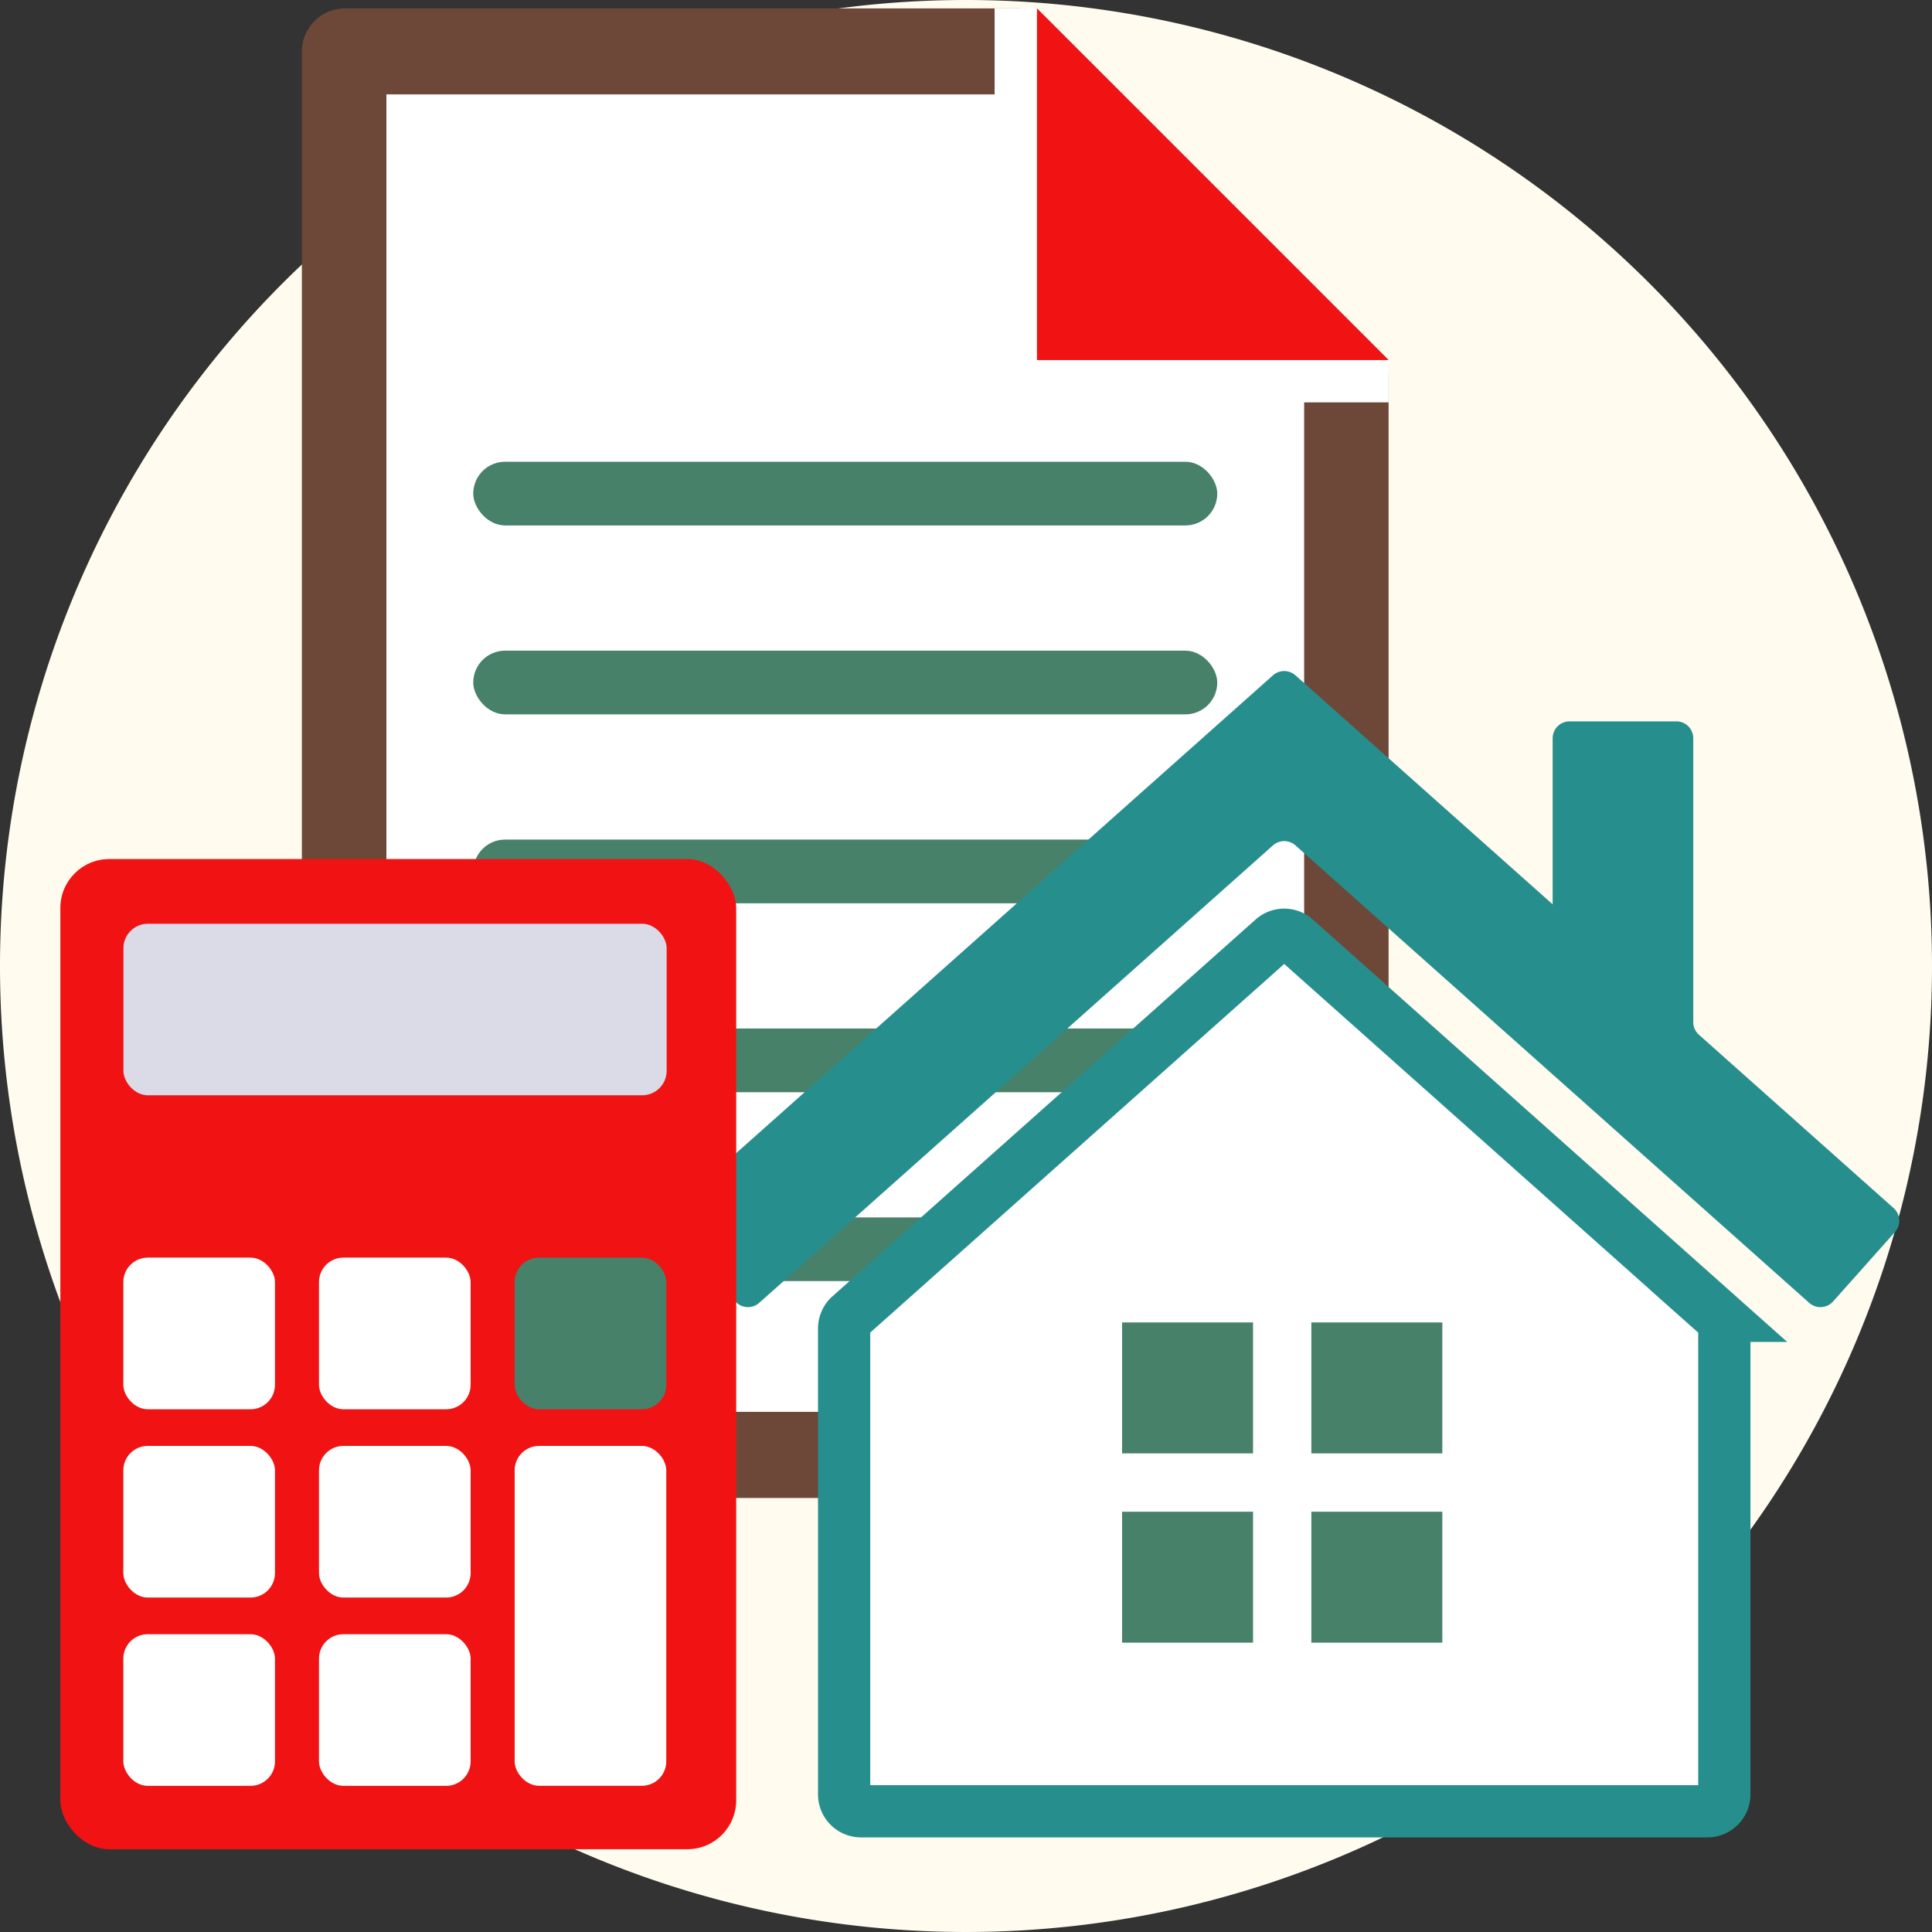
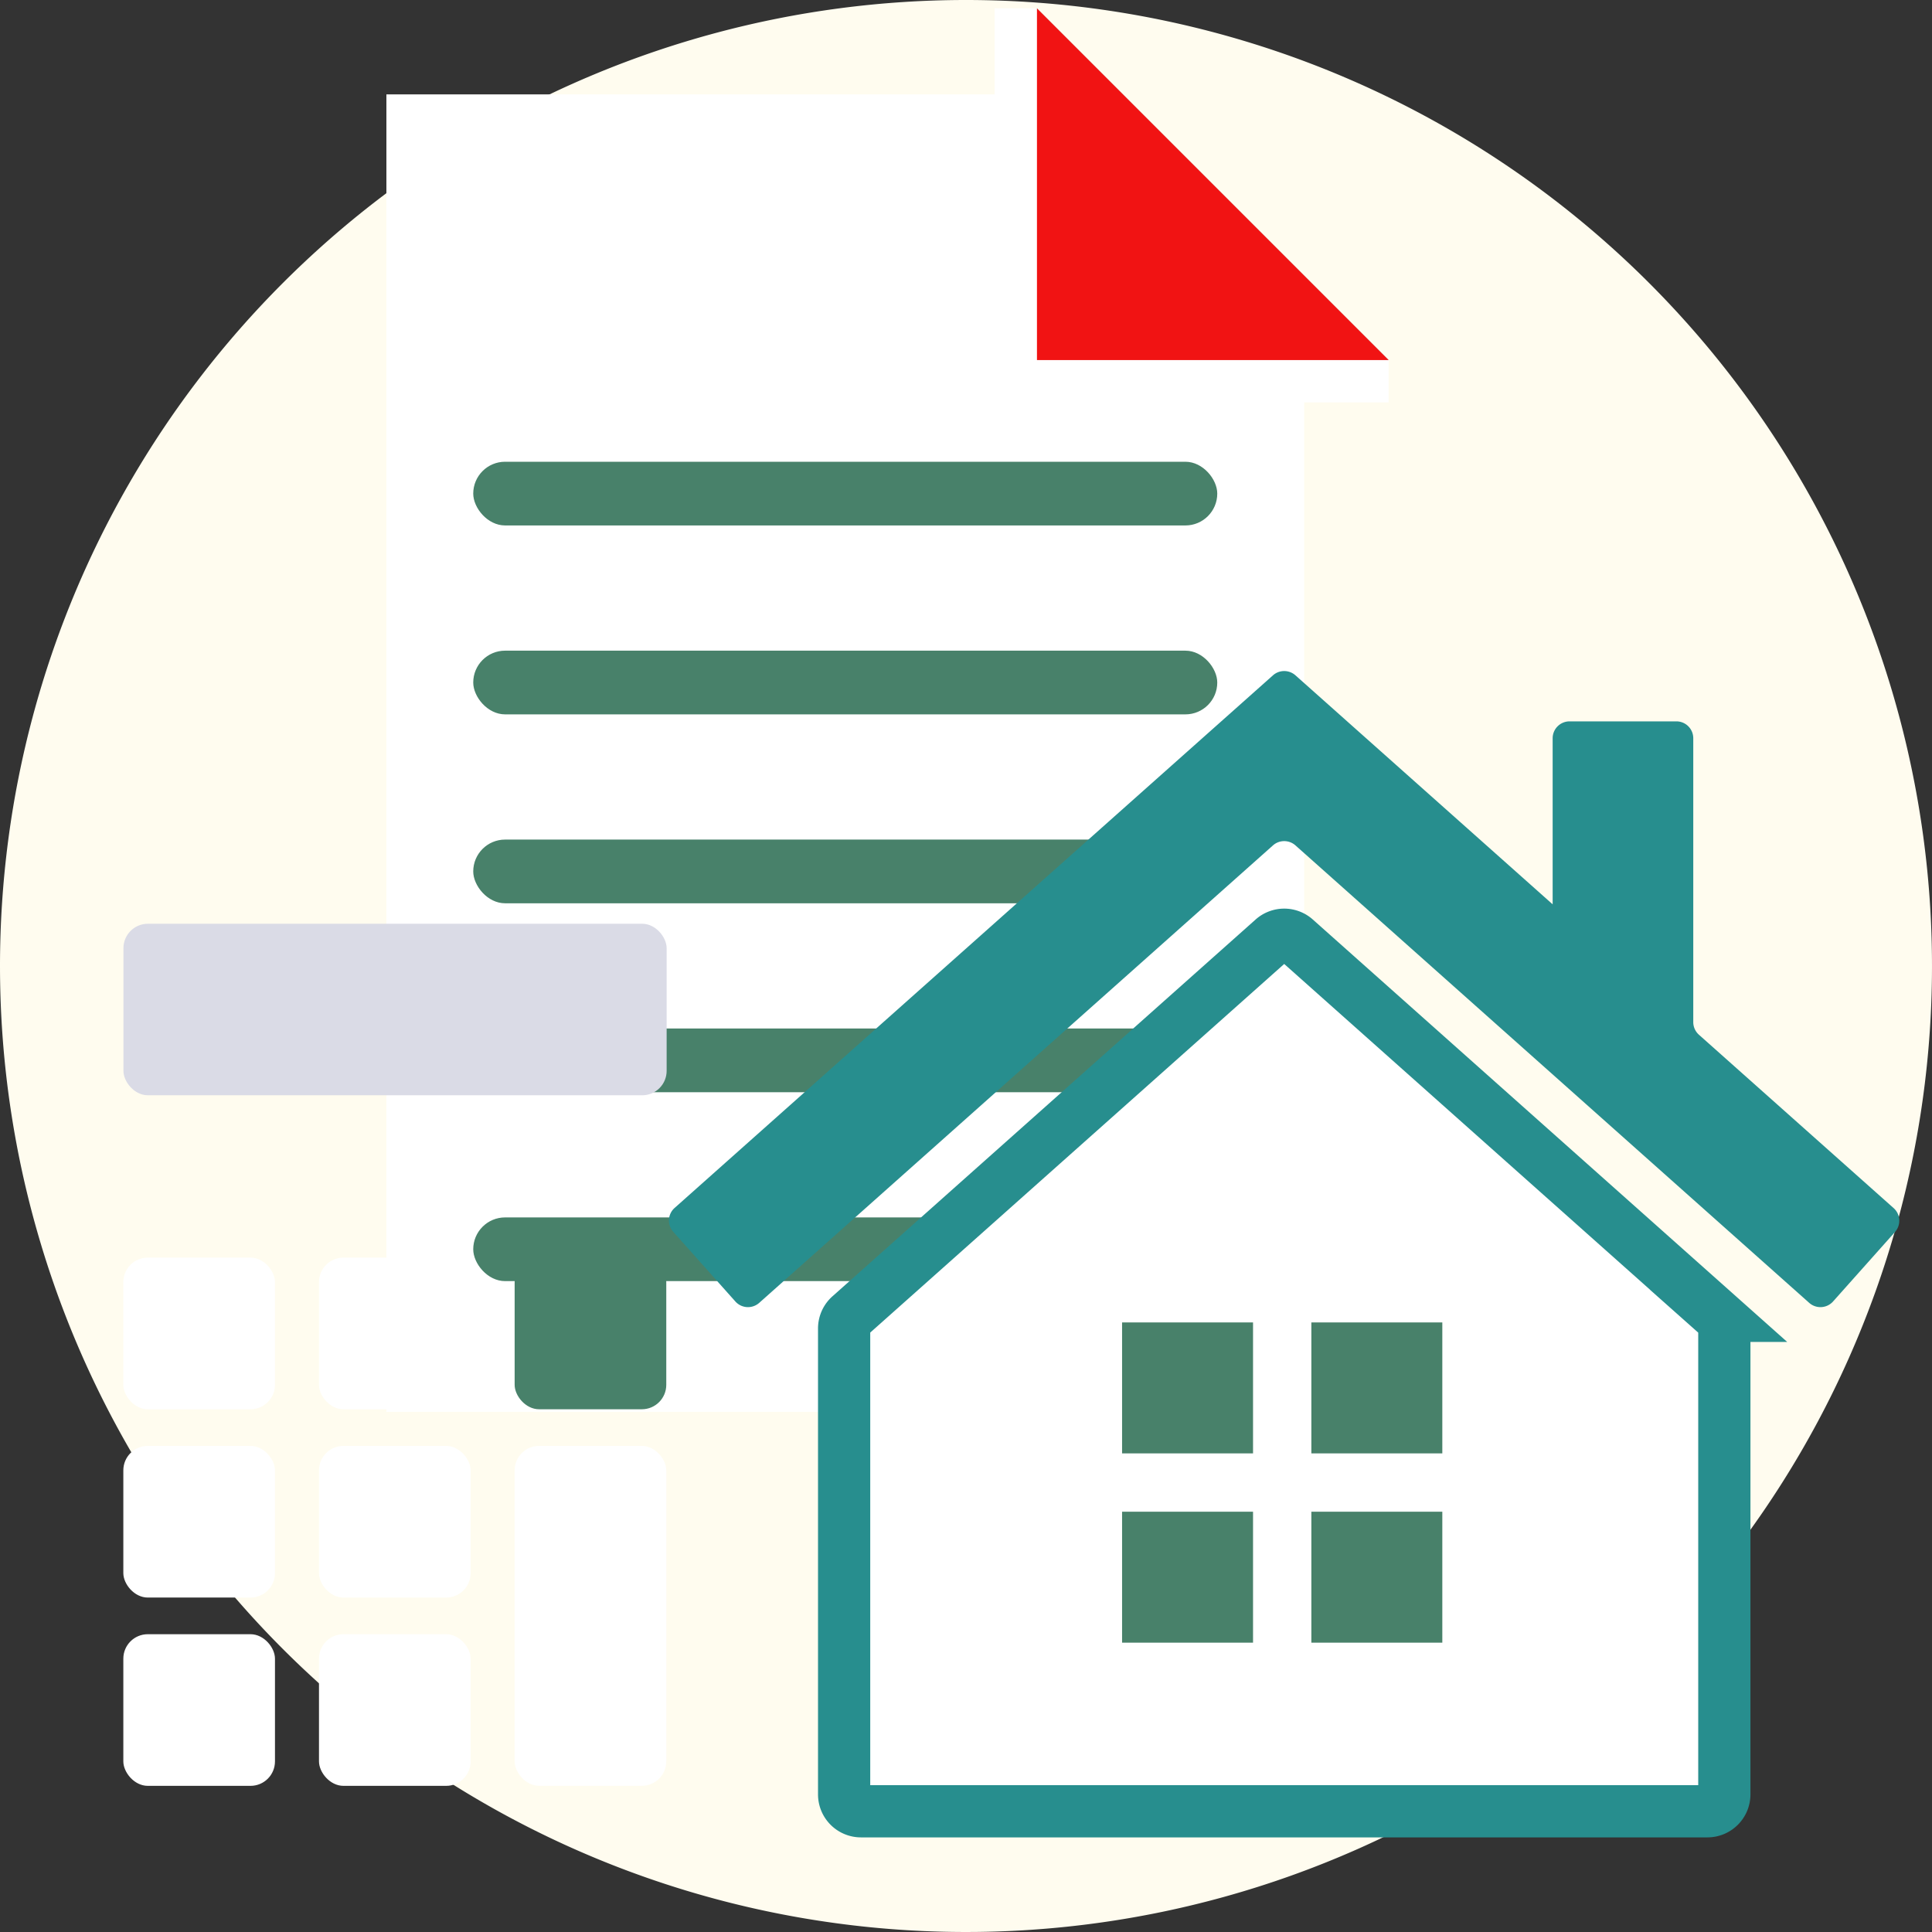
<svg xmlns="http://www.w3.org/2000/svg" width="37" height="37" viewBox="0 0 37 37">
  <rect x="0" y="0" width="37" height="37" fill="#333333" stroke="none" />
  <g transform="translate(-485 2624)">
    <path d="M18.5,0A18.5,18.5,0,1,1,0,18.5,18.5,18.5,0,0,1,18.5,0Z" transform="translate(485 -2624)" fill="#fffcef" />
    <g transform="translate(486.156 -2624)">
      <g transform="translate(-2616.537 659.486)">
        <path d="M2822.473-659.324v6.735h6.735Z" transform="translate(-187.233 -0.002)" fill="#545759" />
        <g transform="translate(2621.162 -659.325)">
          <g transform="translate(0 0)">
-             <path d="M2634.9-659.325H2621.99a.828.828,0,0,0-.828.828v26.871a.828.828,0,0,0,.828.828h19.156a.828.828,0,0,0,.828-.828v-20.621a.828.828,0,0,0-.242-.586l-6.25-6.25A.828.828,0,0,0,2634.9-659.325Z" transform="translate(-2621.162 659.325)" fill="#6d4838" />
            <path d="M2663.5-652.591l-6.735-6.735h-.811v1.648h-11.648v25.231h17.576v-19.333h1.618Z" transform="translate(-2642.687 659.325)" fill="#fff" />
          </g>
          <g transform="translate(3.282 0)">
-             <path d="M2822.473-659.324v6.735h6.735Z" transform="translate(-2811.677 659.324)" fill="#f11313" />
+             <path d="M2822.473-659.324v6.735h6.735" transform="translate(-2811.677 659.324)" fill="#f11313" />
            <g transform="translate(0 8.682)">
              <rect width="14.249" height="1.22" rx="0.61" fill="#48816a" />
              <rect width="14.249" height="1.22" rx="0.61" transform="translate(0 3.618)" fill="#48816a" />
              <rect width="14.249" height="1.22" rx="0.61" transform="translate(0 7.236)" fill="#48816a" />
              <rect width="14.249" height="1.22" rx="0.61" transform="translate(0 10.854)" fill="#48816a" />
              <rect width="14.249" height="1.22" rx="0.61" transform="translate(0 14.472)" fill="#48816a" />
            </g>
          </g>
        </g>
      </g>
      <g transform="translate(-3081.711 656.739)">
        <path d="M3116.823-633.6l-3.732-3.323a.324.324,0,0,1-.108-.242V-642.6a.323.323,0,0,0-.323-.324h-2.046a.324.324,0,0,0-.324.324v3.18l-4.926-4.386a.324.324,0,0,0-.43,0l-11.459,10.2a.323.323,0,0,0-.027.457l1.19,1.335a.324.324,0,0,0,.457.026l9.839-8.761a.324.324,0,0,1,.43,0l9.839,8.761a.324.324,0,0,0,.457-.026l1.19-1.335A.324.324,0,0,0,3116.823-633.6Z" transform="translate(0 0)" fill="#278e8e" />
        <g transform="translate(3096.72 -638.837)">
          <path d="M3168.751-548.2v8.922a.324.324,0,0,1-.323.324h-16.211a.323.323,0,0,1-.323-.324V-548.2a.323.323,0,0,1,.108-.242l8.105-7.217a.323.323,0,0,1,.43,0l8.105,7.217A.325.325,0,0,1,3168.751-548.2Z" transform="translate(-3151.893 555.74)" fill="#fff" stroke="#278e8e" stroke-width="1" />
          <g transform="translate(5.324 7.424)">
            <rect width="2.508" height="2.508" fill="#48816a" />
            <rect width="2.508" height="2.508" transform="translate(3.625)" fill="#48816a" />
            <rect width="2.508" height="2.508" transform="translate(0 3.625)" fill="#48816a" />
            <rect width="2.508" height="2.508" transform="translate(3.625 3.625)" fill="#48816a" />
          </g>
        </g>
      </g>
      <g transform="translate(-3244.741 560.842)">
-         <rect width="12.943" height="18.963" rx="0.936" transform="translate(3244.741 -544.39)" fill="#f11313" />
        <g transform="translate(3245.947 -543.151)">
          <rect width="10.403" height="3.285" rx="0.468" transform="translate(0.002)" fill="#dadbe6" />
          <g transform="translate(0 6.394)">
            <rect width="2.904" height="2.904" rx="0.468" transform="translate(0 7.212)" fill="#fff" />
            <rect width="2.904" height="2.904" rx="0.468" transform="translate(3.747 7.212)" fill="#fff" />
            <rect width="2.904" height="2.904" rx="0.468" transform="translate(0 3.606)" fill="#fff" />
            <rect width="2.904" height="2.904" rx="0.468" transform="translate(3.747 3.606)" fill="#fff" />
            <rect width="2.904" height="6.509" rx="0.468" transform="translate(7.494 3.606)" fill="#fff" />
            <rect width="2.904" height="2.904" rx="0.468" fill="#fff" />
            <rect width="2.904" height="2.904" rx="0.468" transform="translate(3.747)" fill="#fff" />
            <rect width="2.904" height="2.904" rx="0.468" transform="translate(7.494)" fill="#48816a" />
          </g>
        </g>
      </g>
    </g>
  </g>
</svg>